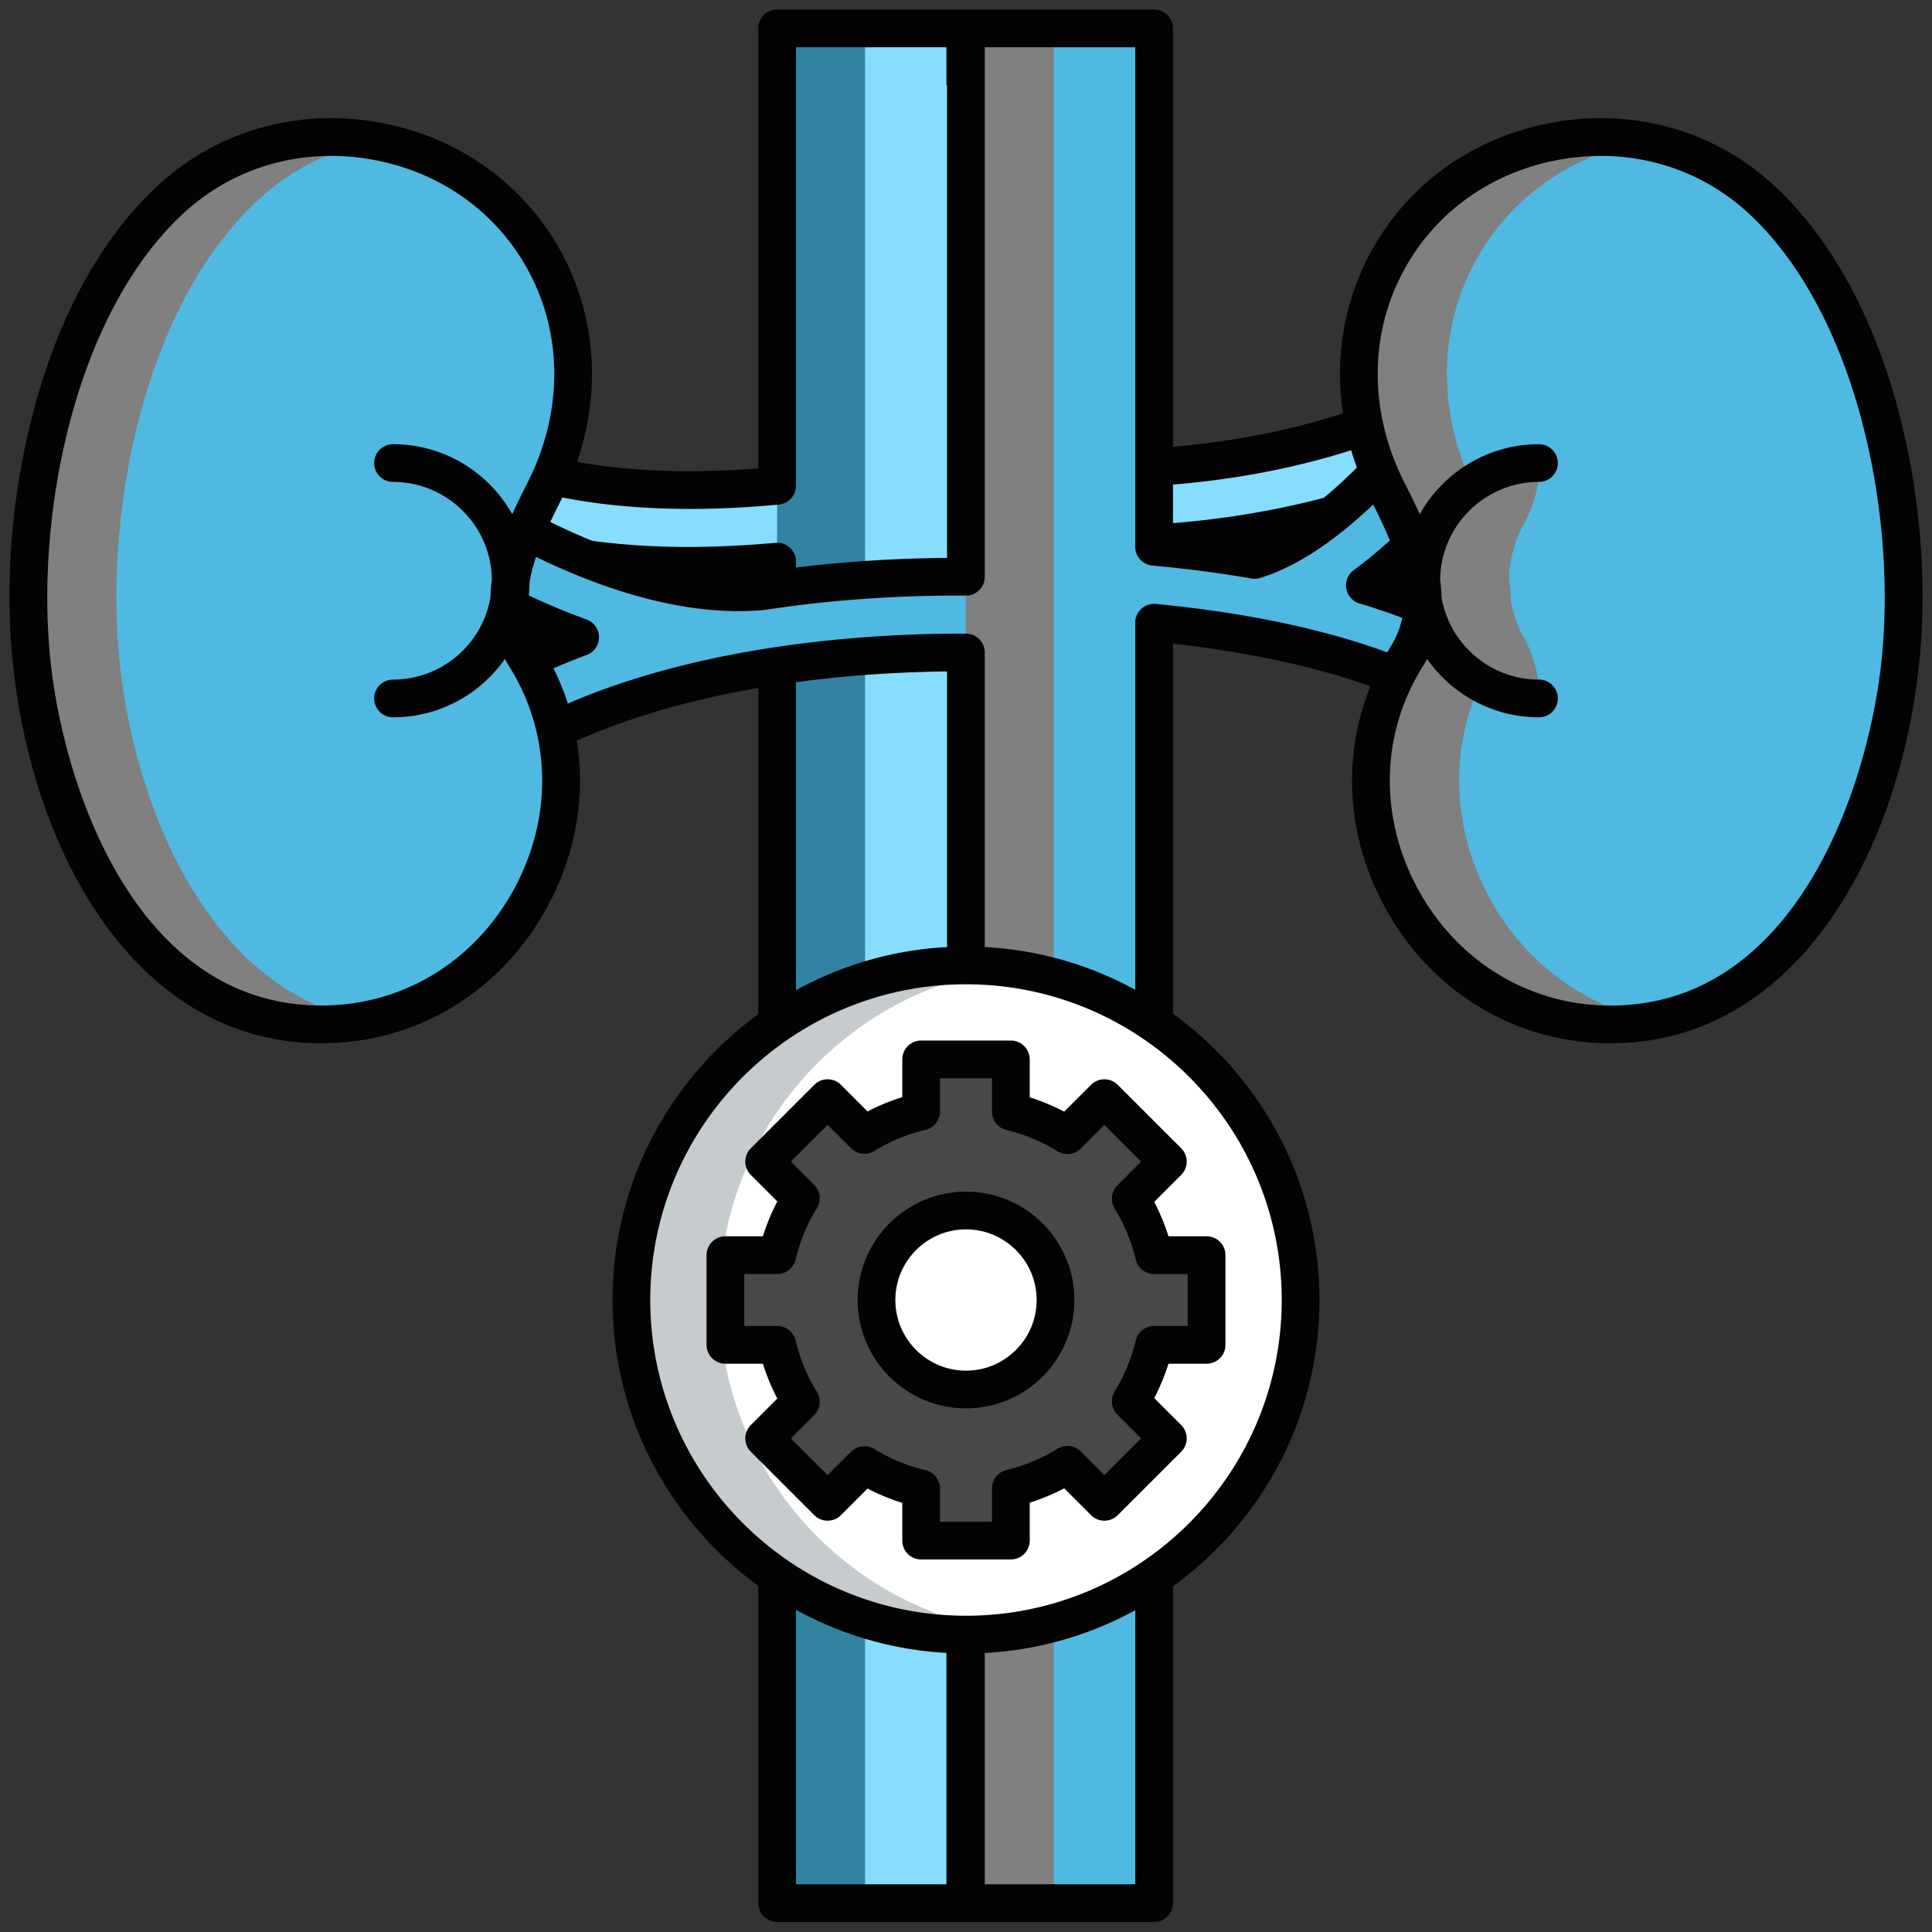
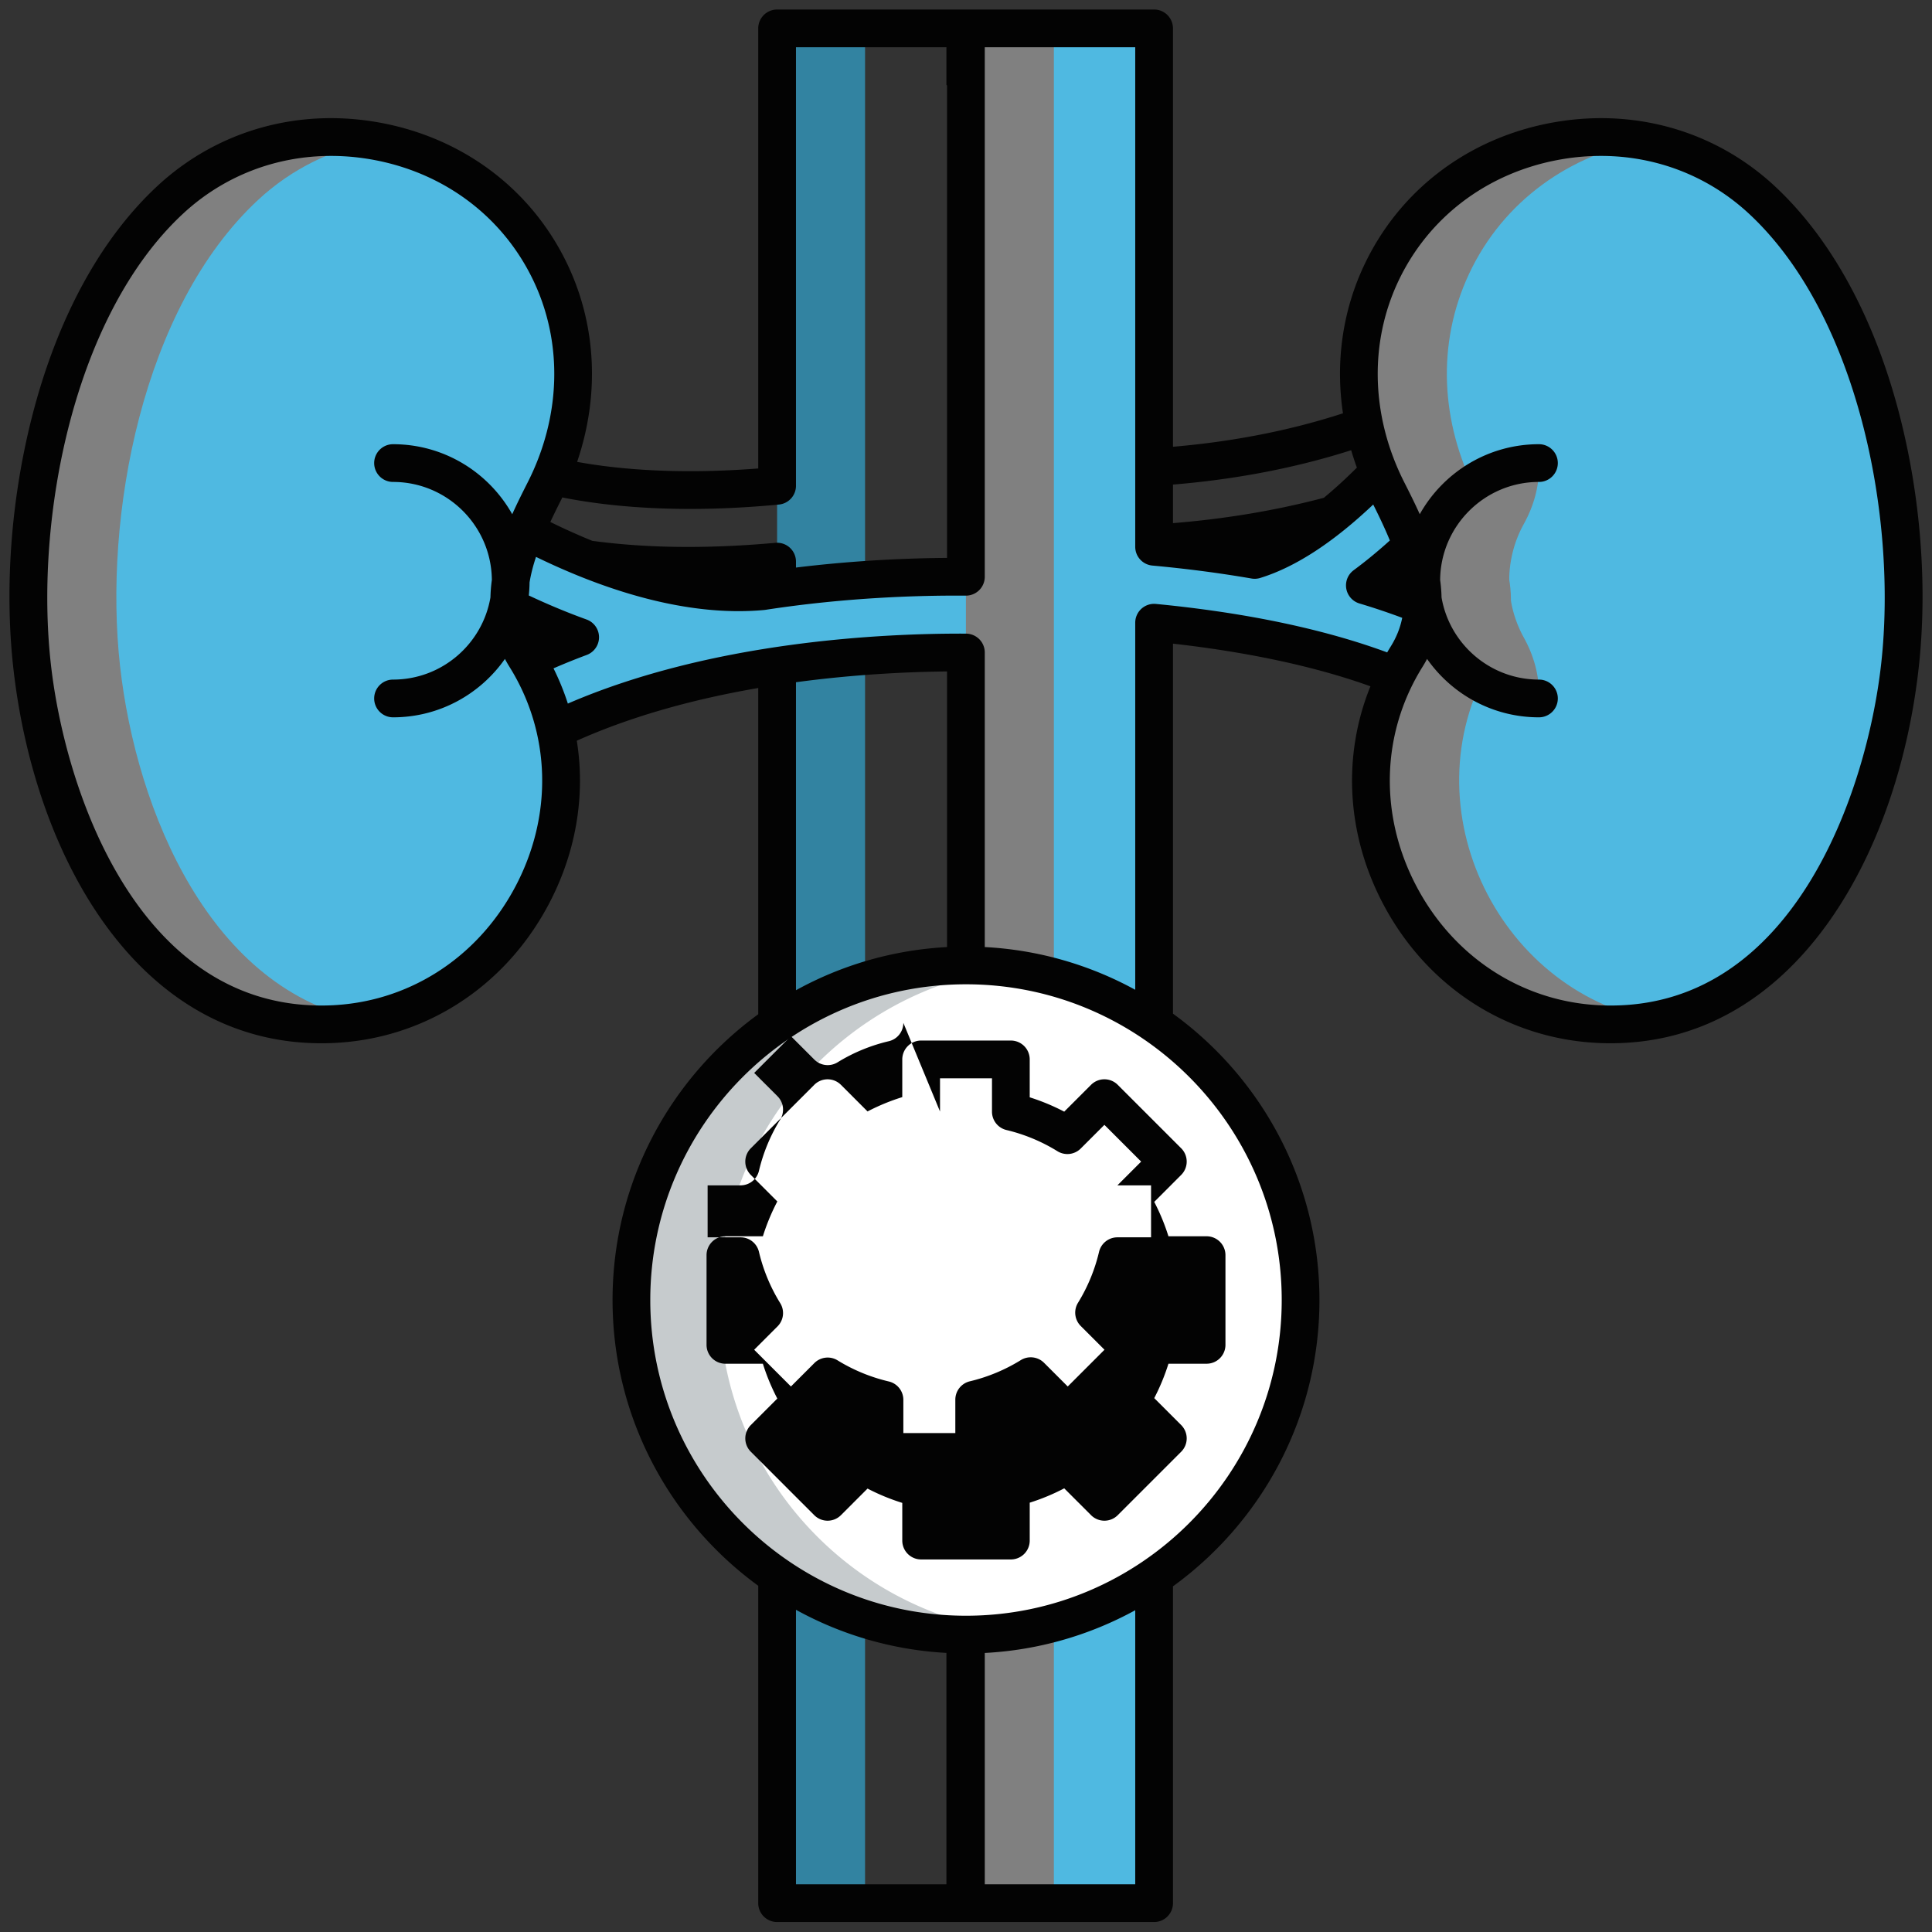
<svg xmlns="http://www.w3.org/2000/svg" viewBox="0 0 512 512" id="Endocrinology">
  <rect x="0" y="0" width="512" height="512" fill="#333333" stroke="none" />
-   <path fill="#87ddfd" d="m402.393 115.556-10.486-17.03c-50.108 30.855-111.112 26.877-136.093 23.509V7.523h-49.873v121.21c-51.417 4.903-73.281-7.31-73.512-7.444l.104.063-10.448 17.054c.838.514 8.66 5.113 24.816 8.329 10.749 2.14 22.585 3.209 35.416 3.209 7.538 0 15.419-.37 23.624-1.109v355.759h49.873v-362.31c8.773 1.125 20.67 2.177 34.51 2.177 31.963 0 74.244-5.613 112.069-28.905z" class="color68c0e0 svgShape" />
  <path fill="#3283a1" d="M205.94 7.523h23.309v496.835H205.94z" class="color3282a1 svgShape" />
  <path fill="#4fb9e1" d="M361.704 155.136c24.647-18.197 42.916-47.1 43.925-48.713L388.67 95.821c-7.751 12.4-32.556 45.291-56.165 52.563-9.436-1.63-18.508-2.736-26.656-3.482V7.524h-49.873v145.328c-12.949-.101-32.401.515-53.913 3.825-40.812 3.764-86.496-30.627-86.96-30.98l-12.141 15.893c1.383 1.058 22.739 17.18 50.79 27.289-19.074 7.111-37.284 17.278-51.787 31.781l14.143 14.143c37.99-37.991 109.241-42.025 139.869-41.881v331.436h49.873V165.027a329.224 329.224 0 0 1 17.082 2.086c35.339 5.288 61.444 15.508 75.492 29.557l14.143-14.142c-12.919-12.917-31.448-21.581-50.863-27.392z" class="colore15f4f svgShape" />
  <path fill="#808080" d="M255.976 7.524h23.309v496.834h-23.309z" class="colorca4336 svgShape" />
  <path fill="#4fb9e1" d="M372.798 173.98c9.137-14.641 1.789-30.282-5.122-43.925-9.146-18.058-10.407-38.898-1.724-57.459 17.994-38.463 69.921-48.453 100.955-19.62 30.744 28.563 41.008 83.89 36.59 123.504-4.751 42.599-28.422 96.459-78.676 94.963-48.278-1.437-77.615-56.6-52.023-97.463z" class="colore15f4f svgShape" />
  <path fill="#808080" d="M396.149 173.98c9.137-14.641 1.789-30.282-5.122-43.925-9.146-18.058-10.407-38.898-1.724-57.459 9.13-19.517 26.999-31.696 46.44-35.199-27.302-4.987-57.051 7.967-69.791 35.199-8.683 18.561-7.423 39.4 1.724 57.459 6.91 13.643 14.259 29.284 5.122 43.925-25.593 40.863 3.745 96.026 52.023 97.463 4.812.143 9.379-.225 13.71-1.039-42.395-7.898-66.221-58.361-42.382-96.424z" class="colorca4336 svgShape" />
  <path fill="#808080" d="M399.957 153.908a31.02 31.02 0 0 1 3.882-15.072c2.518-4.549 3.999-9.598 3.999-14.797v-1.321c-17.226 0-31.19 13.964-31.19 31.19s13.964 31.19 31.19 31.19v-1.321c0-5.199-1.481-10.248-3.999-14.797a31.02 31.02 0 0 1-3.882-15.072z" class="colorca4336 svgShape" />
  <path fill="#4fb9e1" d="M139.202 173.98c-9.137-14.641-1.789-30.282 5.122-43.925 9.146-18.058 10.407-38.898 1.724-57.459-17.994-38.463-69.921-48.453-100.955-19.62C14.348 81.539 4.084 136.866 8.502 176.48c4.751 42.599 28.422 96.459 78.676 94.963 48.279-1.437 77.616-56.6 52.024-97.463z" class="colore15f4f svgShape" />
  <path fill="#808080" d="M31.811 176.48c-4.419-39.614 5.845-94.941 36.59-123.504 9.067-8.424 19.918-13.528 31.185-15.582-18.867-3.393-39.212 1.385-54.493 15.582C14.348 81.539 4.084 136.866 8.502 176.48c4.751 42.599 28.422 96.459 78.676 94.963 3.3-.098 6.507-.456 9.619-1.034-40.916-7.669-60.689-55.403-64.986-93.929z" class="colorca4336 svgShape" />
  <circle cx="256" cy="344.516" r="88.668" fill="#ffffff" class="colorffffff svgShape" />
  <path fill="#c6cbcd" d="M190.617 344.516c0-45.023 33.558-82.205 77.026-87.907a89.44 89.44 0 0 0-11.642-.761c-48.97 0-88.668 39.698-88.668 88.668 0 48.97 39.698 88.668 88.668 88.668 3.947 0 7.832-.261 11.642-.761-43.468-5.702-77.026-42.884-77.026-87.907z" class="colorcdcdc6 svgShape" />
-   <path fill="#484848" d="M319.758 356.403v-23.774h-13.916a51.01 51.01 0 0 0-6.182-14.962l9.829-9.829-16.811-16.811-9.809 9.809a51.005 51.005 0 0 0-14.982-6.231v-13.847h-23.774v13.805a51.01 51.01 0 0 0-15.052 6.202l-9.739-9.739-16.811 16.811 9.72 9.72a51.023 51.023 0 0 0-6.252 15.072h-13.737v23.774h13.737a51.008 51.008 0 0 0 6.252 15.072l-9.72 9.72 16.811 16.811 9.739-9.739a51.01 51.01 0 0 0 15.052 6.202v13.806h23.774v-13.847a51.005 51.005 0 0 0 14.982-6.231l9.809 9.809 16.811-16.811-9.829-9.829a51.038 51.038 0 0 0 6.182-14.962h13.916zM256 368.239c-13.102 0-23.723-10.621-23.723-23.723 0-13.102 10.621-23.723 23.723-23.723 13.102 0 23.723 10.621 23.723 23.723 0 13.102-10.621 23.723-23.723 23.723z" class="color494a47 svgShape" />
  <path d="M503.226 109.316c-6.666-25.442-18.048-46.191-32.914-60.003-16.004-14.868-37.794-20.939-59.791-16.658-21.957 4.275-39.852 18.061-49.097 37.822-5.704 12.193-7.523 25.7-5.523 39.055-15.373 5-30.811 7.646-45.052 8.865V7.522a5 5 0 0 0-5-5h-49.873c-.028 0-.053.008-.081.008-.028 0-.053-.008-.081-.008h-49.873a5 5 0 0 0-5 5v116.625c-20.535 1.597-36.613.337-48.001-1.745 5.924-17.345 5.187-35.785-2.364-51.925-9.245-19.762-27.14-33.548-49.098-37.822-21.991-4.283-43.786 1.79-59.79 16.658C26.822 63.125 15.44 83.874 8.774 109.316c-5.787 22.088-7.648 46.138-5.241 67.719 5.557 49.822 32.924 99.439 81.633 99.438.715 0 1.437-.011 2.161-.032 24.448-.729 46.109-14.385 57.943-36.53 7.41-13.867 9.921-29.084 7.587-43.615 15.369-6.876 32.165-11.235 48.084-13.967v86.46c-23.382 17.047-38.609 44.64-38.609 75.727s15.227 58.679 38.609 75.727v84.114a5 5 0 0 0 5 5h49.873c.028 0 .053-.008.081-.008.028 0 .053.008.081.008h49.873a5 5 0 0 0 5-5v-83.961c23.501-17.035 38.819-44.7 38.819-75.88s-15.318-58.846-38.819-75.881v-98.06c3.869.436 7.666.932 11.342 1.482 15.66 2.343 29.399 5.652 40.984 9.819-7.496 18.511-6.359 39.479 3.557 58.035 11.833 22.146 33.494 35.801 57.942 36.529.727.021 1.442.032 2.16.032 48.702-.005 76.077-49.619 81.634-99.439 2.406-21.579.545-45.629-5.242-67.717zm-145.149 9.993a75.048 75.048 0 0 0 1.511 4.615c-2.815 2.808-5.751 5.512-8.755 7.999-14.006 3.695-27.624 5.72-39.985 6.713v-10.218c14.869-1.225 31.047-3.944 47.229-9.109zm-151.661 14.402a5 5 0 0 0 4.525-4.978V12.522h39.873v9.996c.056.036.107.079.162.116V147.85c-10.541.075-24.526.66-40.035 2.559v-1.573c0-1.404-.59-2.743-1.626-3.69a4.977 4.977 0 0 0-3.822-1.289c-8.024.722-15.822 1.088-23.175 1.088-8.951 0-17.434-.548-25.35-1.615a171.174 171.174 0 0 1-11.129-5.003 218.657 218.657 0 0 1 2.946-6.012c.082-.161.15-.326.231-.487 13.258 2.655 32.497 4.258 57.4 1.883zM136.45 235.198c-10.124 18.946-28.599 30.627-49.421 31.247-.634.02-1.259.028-1.884.028-48.543-.003-67.895-56.663-71.674-90.548-4.357-39.06 6.275-92.576 35.025-119.285 10.761-9.998 24.621-15.321 39.238-15.321 3.905 0 7.866.38 11.834 1.152 18.785 3.657 34.075 15.41 41.951 32.245 7.699 16.456 7.095 35.803-1.656 53.08-1.304 2.575-2.745 5.426-4.116 8.477-6.199-11.059-18.031-18.554-31.585-18.554a5 5 0 1 0 0 10c14.371 0 26.072 11.636 26.184 25.982a40.233 40.233 0 0 0-.373 4.613c-2.102 12.35-12.872 21.784-25.812 21.784a5 5 0 1 0 0 10c12.254 0 23.098-6.128 29.648-15.475.358.669.734 1.338 1.15 2.004l.004.007c11.077 17.684 11.633 39.578 1.487 58.564zm74.491-54.401c15.524-2.096 29.658-2.748 40.035-2.86v73.047a93.014 93.014 0 0 0-40.035 11.437v-81.624zm0 318.56v-72.746a93.007 93.007 0 0 0 39.873 11.426v61.32h-39.873zm89.908 0h-39.872v-61.306a93.006 93.006 0 0 0 39.872-11.322v72.628zm38.819-154.84c0 46.134-37.533 83.667-83.668 83.667s-83.668-37.533-83.668-83.667c0-46.135 37.533-83.668 83.668-83.668s83.668 37.533 83.668 83.668zm-15.997-182.349a333.98 333.98 0 0 0-17.343-2.117 5 5 0 0 0-5.48 4.976v97.276a93.011 93.011 0 0 0-39.872-11.323v-78.059a5 5 0 0 0-4.977-5c-21.857-.104-67.23 1.983-105.513 18.535a66.948 66.948 0 0 0-3.801-9.336 179.013 179.013 0 0 1 8.813-3.557 5.002 5.002 0 0 0-.052-9.389c-5.392-1.943-10.522-4.119-15.309-6.366a36.36 36.36 0 0 0 .202-3.465c.359-2.215.947-4.468 1.71-6.761 17.121 8.331 39.325 16.027 60.472 14.072.101-.009.201-.021.301-.037 21.376-3.287 40.69-3.863 53.114-3.767h.039a5 5 0 0 0 5.001-5V12.522h39.872v132.38a5 5 0 0 0 4.544 4.979c9.05.828 17.885 1.982 26.261 3.43.775.134 1.57.083 2.323-.148 9.286-2.86 19.335-9.408 29.94-19.459 1.629 3.252 3.14 6.425 4.41 9.527-3.061 2.765-6.266 5.427-9.592 7.882a5 5 0 0 0 1.536 8.813 181.09 181.09 0 0 1 11.333 3.803c-.518 2.584-1.496 5.117-3.047 7.603a65.758 65.758 0 0 0-.94 1.559c-12.494-4.607-27.231-8.222-43.945-10.723zm174.858 13.758c-3.78 33.887-23.126 90.553-71.676 90.548-.621 0-1.253-.01-1.884-.028-20.821-.62-39.296-12.301-49.42-31.246-10.146-18.987-9.59-40.881 1.486-58.565l.005-.007a34.34 34.34 0 0 0 1.15-2.003c6.55 9.346 17.394 15.474 29.648 15.474 2.762 0 5-2.238 5-5s-2.238-5-5-5c-12.938 0-23.708-9.432-25.812-21.779a40.183 40.183 0 0 0-.374-4.622c.114-14.344 11.814-25.979 26.185-25.979 2.762 0 5-2.238 5-5s-2.238-5-5-5c-13.555 0-25.386 7.495-31.586 18.554-1.37-3.051-2.811-5.901-4.115-8.476-8.751-17.278-9.354-36.625-1.655-53.081 7.875-16.835 23.165-28.588 41.949-32.245a61.977 61.977 0 0 1 11.835-1.152c14.616 0 28.478 5.324 39.238 15.321 28.751 26.709 39.382 80.225 35.026 119.286z" fill="#030303" class="color000000 svgShape" />
-   <path d="M239.113 280.759v9.989a55.95 55.95 0 0 0-9.205 3.794l-7.05-7.05a5 5 0 0 0-7.071 0l-16.811 16.811a4.998 4.998 0 0 0 0 7.07l7.023 7.024a55.879 55.879 0 0 0-3.828 9.231h-9.929a5 5 0 0 0-5 5v23.774a5 5 0 0 0 5 5h9.929c1 3.188 2.279 6.275 3.828 9.231l-7.023 7.024a4.998 4.998 0 0 0 0 7.07l16.811 16.811a5 5 0 0 0 7.071 0l7.05-7.05a55.95 55.95 0 0 0 9.205 3.794v9.989a5 5 0 0 0 5 5h23.774a5 5 0 0 0 5-5v-10.046a55.985 55.985 0 0 0 9.143-3.8l7.113 7.112a4.998 4.998 0 0 0 7.07 0l16.812-16.81a5.001 5.001 0 0 0 0-7.071l-7.14-7.141a55.915 55.915 0 0 0 3.766-9.115h10.107a5 5 0 0 0 5-5v-23.774a5 5 0 0 0-5-5H309.65a55.863 55.863 0 0 0-3.766-9.115l7.14-7.141a4.999 4.999 0 0 0 0-7.07l-16.812-16.811a4.998 4.998 0 0 0-7.07 0l-7.113 7.112a55.948 55.948 0 0 0-9.143-3.8v-10.046a5 5 0 0 0-5-5h-23.774a5.006 5.006 0 0 0-4.999 5.004zm10 13.804v-8.805h13.774v8.847a5 5 0 0 0 3.837 4.863 45.964 45.964 0 0 1 13.516 5.62 5 5 0 0 0 6.165-.718l6.273-6.272 9.74 9.739-6.293 6.294a4.998 4.998 0 0 0-.724 6.154 45.993 45.993 0 0 1 5.575 13.496 5 5 0 0 0 4.865 3.847h8.916v13.774h-8.916a5 5 0 0 0-4.865 3.847 45.943 45.943 0 0 1-5.575 13.495 4.998 4.998 0 0 0 .724 6.155l6.293 6.294-9.74 9.739-6.273-6.272a5.001 5.001 0 0 0-6.165-.718 45.938 45.938 0 0 1-13.516 5.62 5 5 0 0 0-3.837 4.863v8.847h-13.774v-8.805a5 5 0 0 0-3.854-4.867 45.986 45.986 0 0 1-13.578-5.595 4.998 4.998 0 0 0-6.155.724l-6.204 6.203-9.74-9.739 6.184-6.185a5 5 0 0 0 .717-6.165 45.955 45.955 0 0 1-5.639-13.596 5 5 0 0 0-4.865-3.846h-8.737v-13.774h8.737a5 5 0 0 0 4.865-3.846 45.966 45.966 0 0 1 5.639-13.596 5 5 0 0 0-.717-6.165l-6.184-6.185 9.74-9.739 6.204 6.203a4.998 4.998 0 0 0 6.155.724 45.975 45.975 0 0 1 13.578-5.595 4.995 4.995 0 0 0 3.854-4.865z" fill="#030303" class="color000000 svgShape" />
-   <path d="M256 373.239c15.838 0 28.724-12.885 28.724-28.723S271.838 315.793 256 315.793s-28.723 12.886-28.723 28.724 12.885 28.722 28.723 28.722zm0-47.446c10.324 0 18.724 8.399 18.724 18.724 0 10.323-8.399 18.723-18.724 18.723-10.324 0-18.723-8.399-18.723-18.723 0-10.325 8.399-18.724 18.723-18.724z" fill="#030303" class="color000000 svgShape" />
+   <path d="M239.113 280.759v9.989a55.95 55.95 0 0 0-9.205 3.794l-7.05-7.05a5 5 0 0 0-7.071 0l-16.811 16.811a4.998 4.998 0 0 0 0 7.07l7.023 7.024a55.879 55.879 0 0 0-3.828 9.231h-9.929a5 5 0 0 0-5 5v23.774a5 5 0 0 0 5 5h9.929c1 3.188 2.279 6.275 3.828 9.231l-7.023 7.024a4.998 4.998 0 0 0 0 7.07l16.811 16.811a5 5 0 0 0 7.071 0l7.05-7.05a55.95 55.95 0 0 0 9.205 3.794v9.989a5 5 0 0 0 5 5h23.774a5 5 0 0 0 5-5v-10.046a55.985 55.985 0 0 0 9.143-3.8l7.113 7.112a4.998 4.998 0 0 0 7.07 0l16.812-16.81a5.001 5.001 0 0 0 0-7.071l-7.14-7.141a55.915 55.915 0 0 0 3.766-9.115h10.107a5 5 0 0 0 5-5v-23.774a5 5 0 0 0-5-5H309.65a55.863 55.863 0 0 0-3.766-9.115l7.14-7.141a4.999 4.999 0 0 0 0-7.07l-16.812-16.811a4.998 4.998 0 0 0-7.07 0l-7.113 7.112a55.948 55.948 0 0 0-9.143-3.8v-10.046a5 5 0 0 0-5-5h-23.774a5.006 5.006 0 0 0-4.999 5.004zm10 13.804v-8.805h13.774v8.847a5 5 0 0 0 3.837 4.863 45.964 45.964 0 0 1 13.516 5.62 5 5 0 0 0 6.165-.718l6.273-6.272 9.74 9.739-6.293 6.294h8.916v13.774h-8.916a5 5 0 0 0-4.865 3.847 45.943 45.943 0 0 1-5.575 13.495 4.998 4.998 0 0 0 .724 6.155l6.293 6.294-9.74 9.739-6.273-6.272a5.001 5.001 0 0 0-6.165-.718 45.938 45.938 0 0 1-13.516 5.62 5 5 0 0 0-3.837 4.863v8.847h-13.774v-8.805a5 5 0 0 0-3.854-4.867 45.986 45.986 0 0 1-13.578-5.595 4.998 4.998 0 0 0-6.155.724l-6.204 6.203-9.74-9.739 6.184-6.185a5 5 0 0 0 .717-6.165 45.955 45.955 0 0 1-5.639-13.596 5 5 0 0 0-4.865-3.846h-8.737v-13.774h8.737a5 5 0 0 0 4.865-3.846 45.966 45.966 0 0 1 5.639-13.596 5 5 0 0 0-.717-6.165l-6.184-6.185 9.74-9.739 6.204 6.203a4.998 4.998 0 0 0 6.155.724 45.975 45.975 0 0 1 13.578-5.595 4.995 4.995 0 0 0 3.854-4.865z" fill="#030303" class="color000000 svgShape" />
</svg>